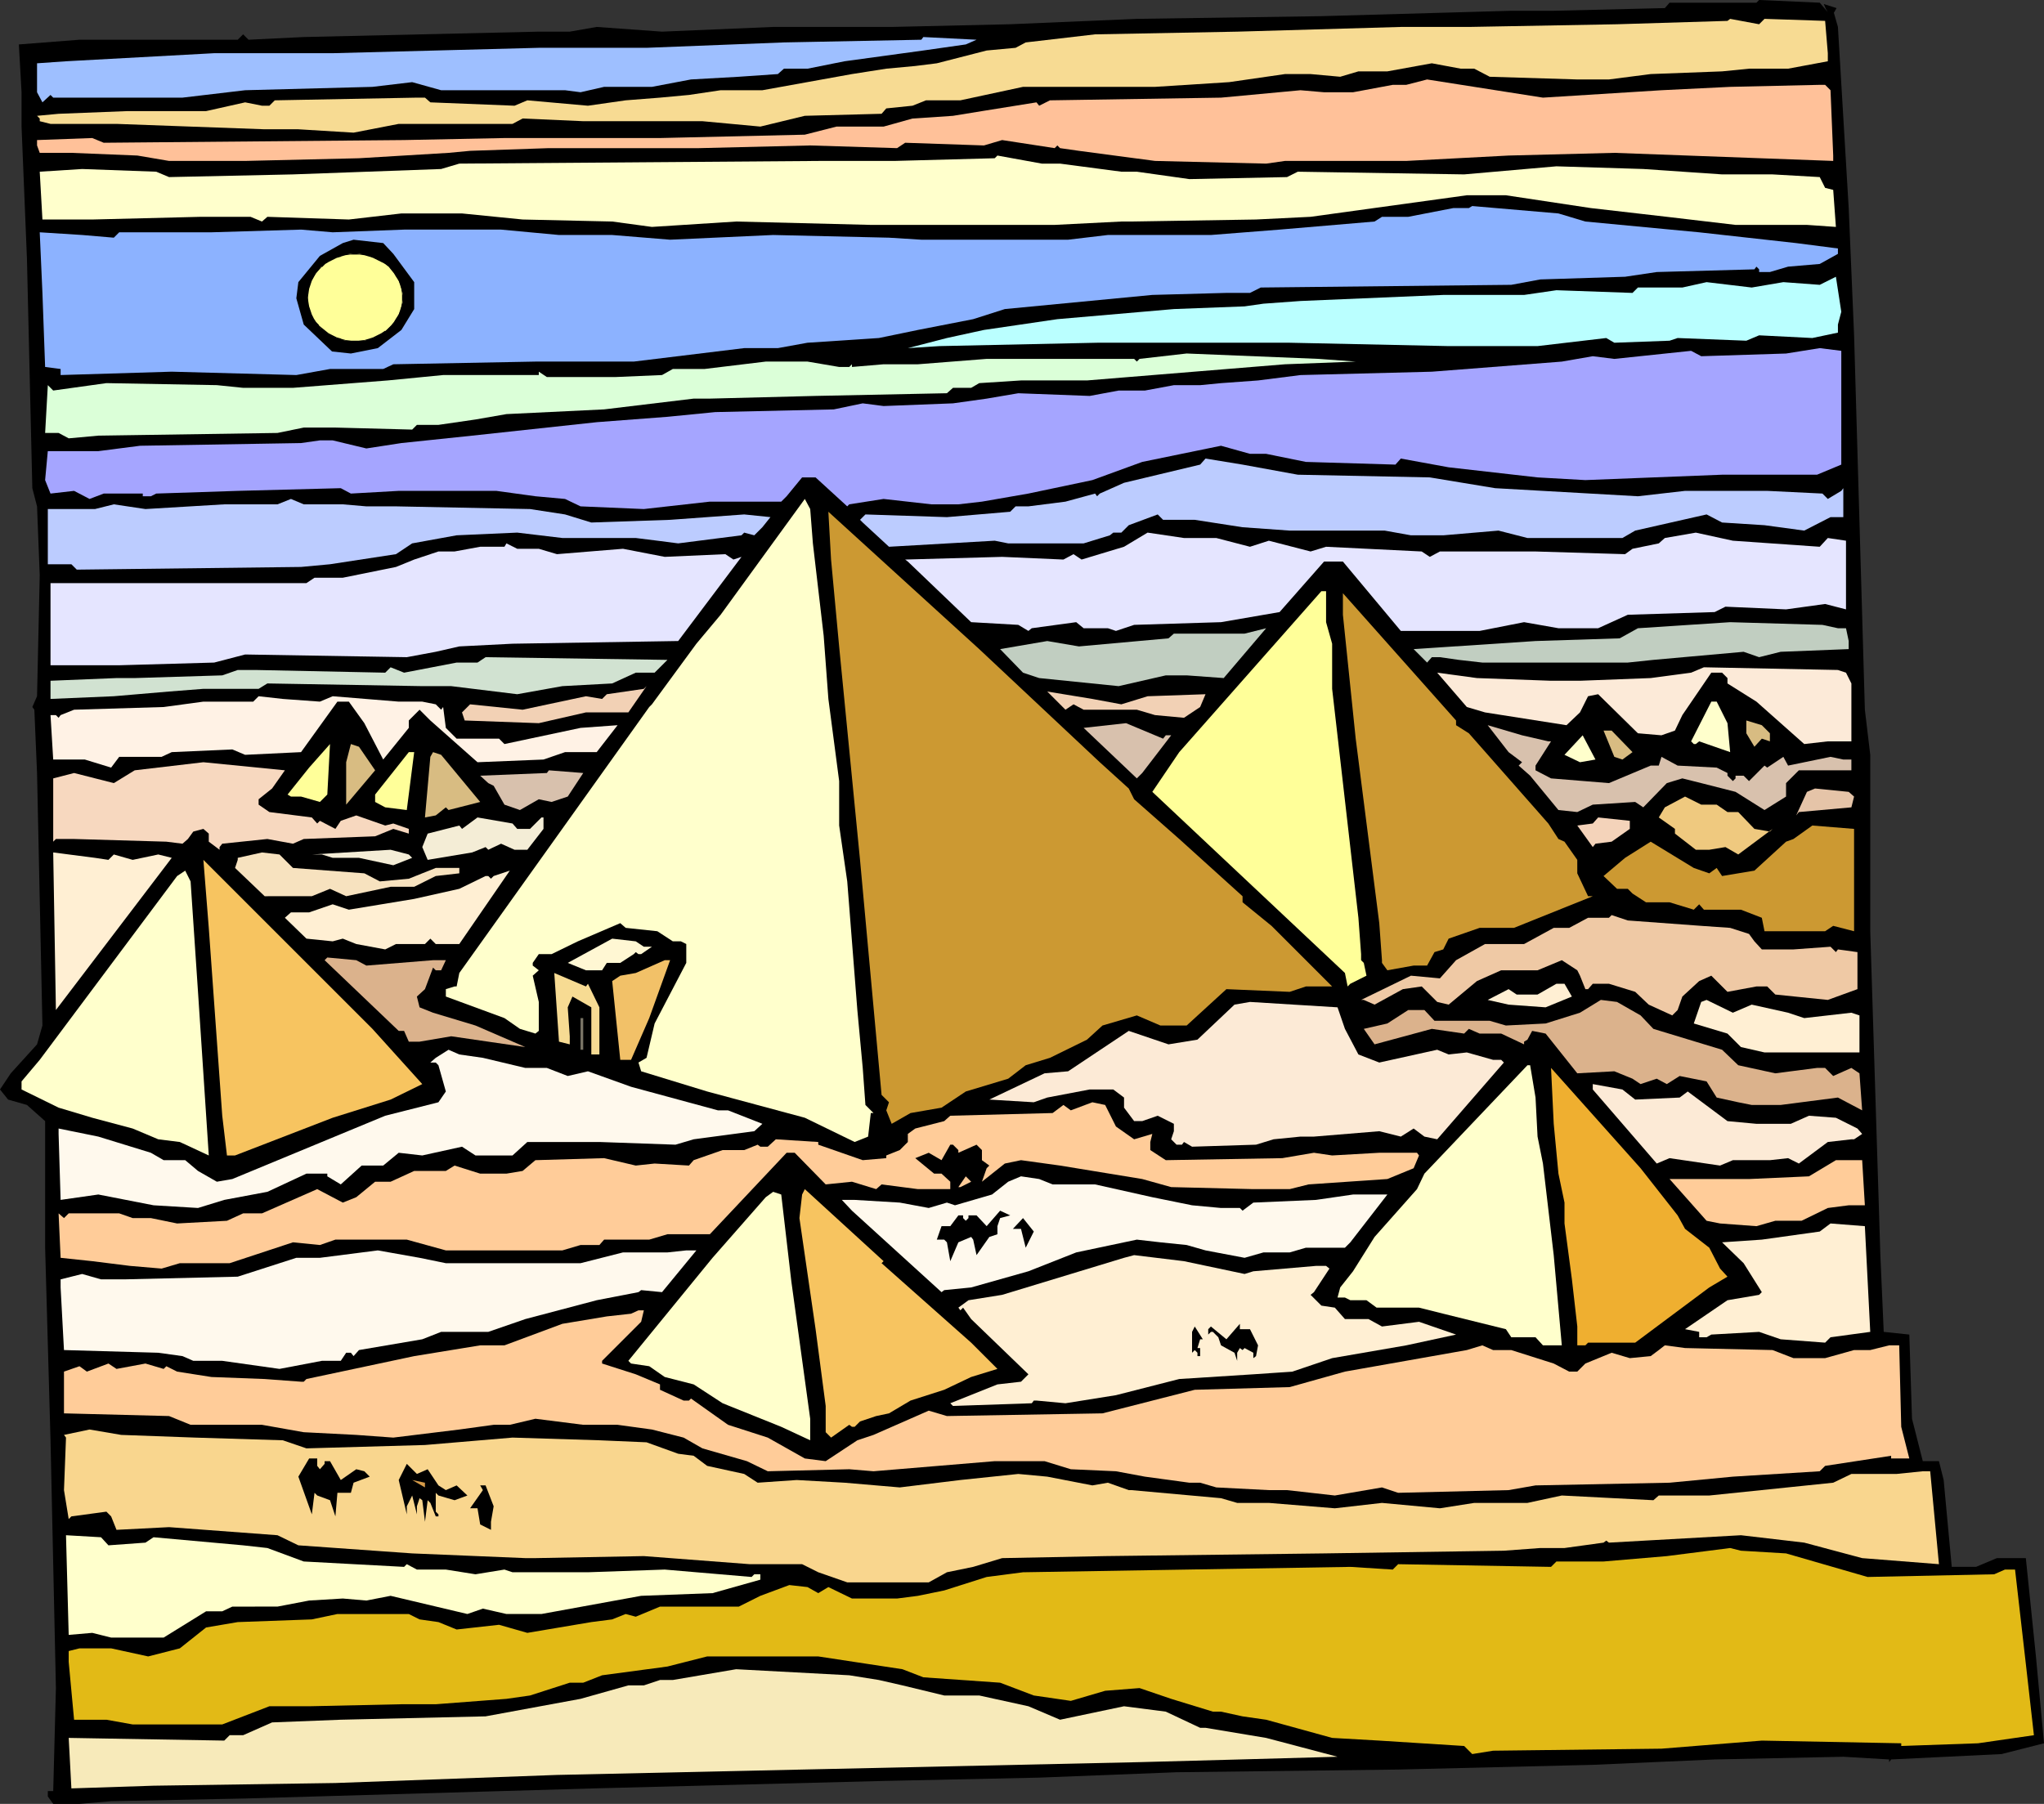
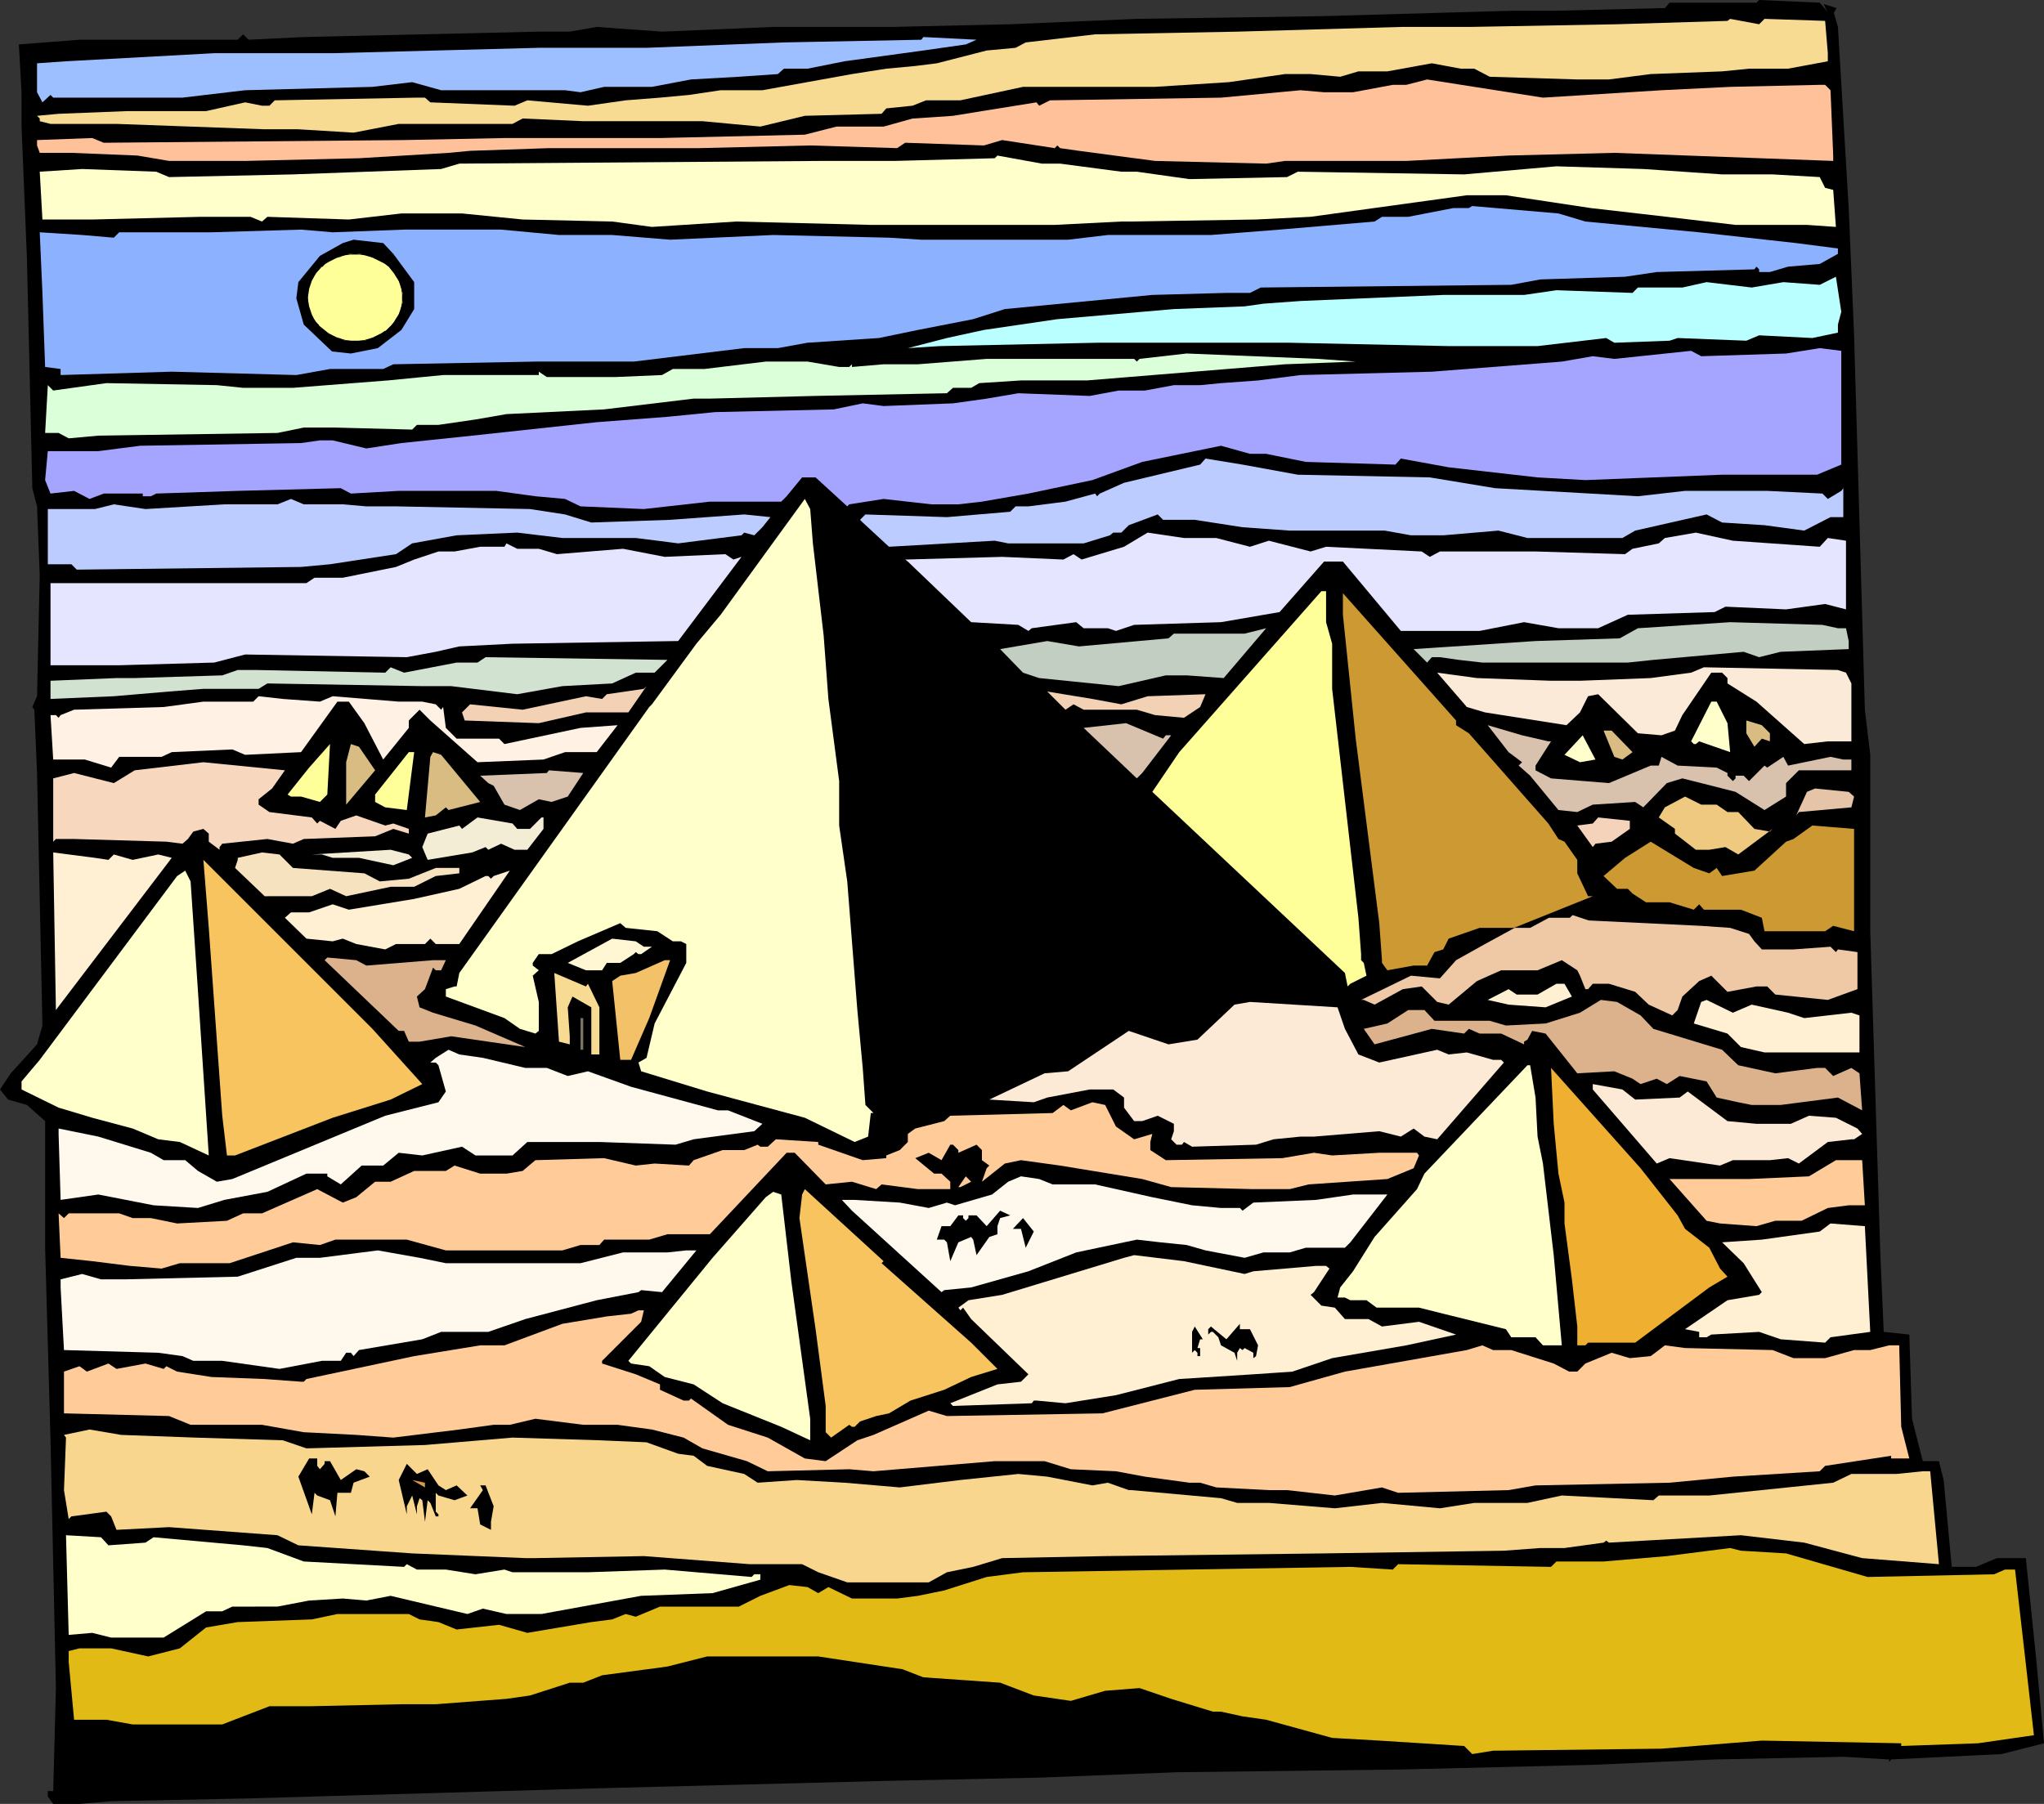
<svg xmlns="http://www.w3.org/2000/svg" xmlns:ns1="http://sodipodi.sourceforge.net/DTD/sodipodi-0.dtd" xmlns:ns2="http://www.inkscape.org/namespaces/inkscape" version="1.0" width="129.766mm" height="114.551mm" id="svg87" ns1:docname="Pyramids 7.wmf">
  <rect width="100%" height="100%" fill="#333333" stroke="none" />
  <ns1:namedview id="namedview87" pagecolor="#ffffff" bordercolor="#000000" borderopacity="0.25" ns2:showpageshadow="2" ns2:pageopacity="0.0" ns2:pagecheckerboard="0" ns2:deskcolor="#d1d1d1" ns2:document-units="mm" />
  <defs id="defs1">
    <pattern id="WMFhbasepattern" patternUnits="userSpaceOnUse" width="6" height="6" x="0" y="0" />
  </defs>
  <path style="fill:#000000;fill-opacity:1;fill-rule:evenodd;stroke:none" d="m 440.036,3.071 0.97,3.394 2.586,43.472 1.293,30.544 2.586,89.854 1.293,10.828 v 42.341 l 2.424,77.733 0.808,18.423 6.141,0.646 0.646,20.201 2.586,10.181 h 3.878 l 1.131,4.525 1.939,20.847 h 5.818 l 5.01,-2.101 h 6.949 l 2.424,23.595 1.939,20.847 -10.181,2.586 -26.502,1.293 -0.485,0.646 v -0.646 l -10.989,-0.646 -30.866,0.646 -29.25,1.293 -46.702,1.131 -53.166,0.646 -32.966,1.293 -37.814,0.808 -69.003,1.778 -83.709,2.424 -32.158,0.646 -7.595,0.646 h -6.302 l -1.293,-1.778 v -1.293 h 1.293 l 0.646,-24.726 -1.293,-59.472 -1.293,-46.22 V 269.077 L 6.464,265.198 1.939,263.906 0,261.481 2.586,257.603 8.888,250.654 10.181,246.129 8.888,185.526 8.242,170.335 7.757,169.688 8.888,167.102 9.534,138.013 8.888,121.529 7.757,117.166 6.464,62.057 5.171,30.382 V 22.14 L 4.525,10.666 19.069,9.535 H 57.045 L 58.338,8.242 59.63,9.535 72.882,8.888 129.28,7.596 h 7.434 l 6.464,-1.131 15.675,1.131 26.664,-1.131 h 28.442 l 28.442,-0.646 30.381,-1.293 44.278,-0.646 45.571,-1.293 h 10.181 l 26.664,-0.646 1.131,-1.293 h 20.846 L 422.099,0 l 14.544,0.646 1.939,2.263 -0.485,-0.808 -0.485,-1.131 3.07,0.97 z" id="path1" />
  <path style="fill:#f7db93;fill-opacity:1;fill-rule:evenodd;stroke:none" d="m 423.392,4.525 14.544,0.485 0.646,7.757 v 1.939 l -9.534,1.778 h -9.373 l -6.464,0.646 -17.13,0.646 -10.019,1.293 h -7.595 L 357.459,18.423 353.742,16.484 h -3.232 l -6.949,-1.293 -10.666,1.939 h -6.949 l -4.363,1.293 -7.11,-0.646 h -6.141 l -13.413,1.939 -17.776,1.131 h -31.674 l -15.029,3.232 h -8.242 l -3.232,1.293 -6.302,0.646 -1.131,1.293 -18.422,0.485 -10.666,2.586 -13.898,-1.293 h -28.603 l -14.544,-0.646 -2.424,1.293 H 95.667 L 84.84,31.837 71.589,31.029 H 63.509 L 27.957,29.736 H 12.12 L 9.534,29.089 V 28.443 L 8.888,27.797 14.059,27.312 30.542,26.665 h 18.907 l 9.373,-2.101 4.04,0.808 h 1.778 l 1.293,-1.293 34.098,-0.646 h 1.939 l 1.293,1.131 20.2,0.808 3.07,-1.293 14.544,1.293 9.05,-1.293 8.242,-0.646 6.949,-0.646 7.595,-1.131 h 10.019 l 21.493,-3.879 8.242,-1.293 6.949,-0.646 5.171,-0.646 11.958,-3.071 6.949,-0.646 2.424,-1.293 16.645,-1.939 34.098,-0.646 39.269,-1.131 h 16.322 l 35.552,-0.646 26.502,-0.808 0.646,-0.485 6.949,1.293 z" id="path2" />
  <path style="fill:#9ebfff;fill-opacity:1;fill-rule:evenodd;stroke:none" d="m 231.734,10.666 -10.181,1.454 -18.907,2.586 -8.888,1.778 h -5.656 l -1.454,1.293 -9.373,0.646 -11.474,0.646 -9.373,1.778 h -11.474 l -5.656,1.293 -3.717,-0.485 H 105.848 L 98.899,19.716 89.365,20.847 58.822,21.655 43.794,23.433 H 12.766 L 12.12,22.787 10.181,24.564 8.888,22.14 v -6.949 l 6.949,-0.485 35.552,-1.939 H 79.83 l 49.45,-1.293 h 25.856 l 32.966,-1.293 32.966,-0.646 0.485,-0.646 12.766,0.646 z" id="path3" />
  <path style="fill:#ffc199;fill-opacity:1;fill-rule:evenodd;stroke:none" d="m 398.667,21.655 16.483,-0.808 21.493,-0.485 h 1.293 l 1.293,1.293 0.646,15.676 v 1.293 l -52.52,-1.939 -25.371,0.646 -24.563,1.293 h -29.088 l -4.525,0.646 -26.664,-0.646 -18.261,-2.424 -4.525,-0.646 -0.646,-0.646 -0.646,0.646 -12.605,-1.939 -4.363,1.293 -18.907,-0.646 -1.939,1.293 -20.846,-0.646 -26.664,0.646 h -36.037 l -18.907,0.646 -5.171,0.485 -21.493,1.293 -27.31,0.646 H 40.562 L 32.966,37.331 17.13,36.685 H 9.534 L 8.888,34.907 V 33.614 L 22.139,33.13 24.886,34.261 96.96,33.614 121.038,33.13 h 37.33 l 34.744,-0.808 7.595,-1.939 h 11.312 l 6.949,-1.939 9.696,-0.646 6.949,-1.131 13.09,-2.101 0.646,0.808 2.586,-1.293 41.046,-0.646 19.069,-1.778 5.656,0.485 h 6.949 l 9.534,-1.778 h 3.232 l 5.01,-1.293 27.795,4.363 z" id="path4" />
  <path style="fill:#ffffcc;fill-opacity:1;fill-rule:evenodd;stroke:none" d="m 254.358,39.271 14.706,1.939 h 3.717 l 12.605,1.778 23.432,-0.485 2.586,-1.293 39.915,0.646 22.139,-1.939 20.846,0.646 18.907,1.293 h 12.12 l 11.312,0.646 1.293,2.586 1.939,0.485 0.646,8.888 -6.949,-0.485 h -17.13 l -16.483,-1.939 -18.261,-2.101 -20.362,-3.071 h -9.373 l -37.491,5.171 -13.09,0.646 -29.896,0.485 h -2.424 l -15.998,0.808 h -44.117 l -32.32,-0.808 -20.2,1.293 -9.534,-1.293 -21.493,-0.485 -14.544,-1.454 H 96.313 L 83.709,52.684 64.155,52.038 62.862,53.169 60.115,52.038 H 48.157 L 22.139,52.684 H 10.181 L 9.534,41.21 19.715,40.564 l 17.776,0.646 3.07,1.293 29.734,-0.646 35.552,-1.293 4.363,-1.293 86.618,-0.646 h 17.776 l 24.078,-0.646 0.646,-0.646 10.666,1.939 z" id="path5" />
  <path style="fill:#8cb2ff;fill-opacity:1;fill-rule:evenodd;stroke:none" d="m 380.406,53.169 27.31,2.586 23.27,2.586 10.019,1.293 v 1.293 l -4.363,2.424 -7.595,0.646 -4.363,1.293 h -2.586 v -0.646 l -0.646,-0.646 -0.485,0.646 -23.432,0.646 -7.595,1.131 -20.362,0.646 -6.949,1.293 -60.115,0.646 -2.586,1.293 h -5.656 l -17.776,0.485 -35.39,3.394 -7.595,2.424 -13.251,2.586 -9.373,1.939 -17.13,1.131 -7.11,1.293 h -8.08 l -26.502,3.232 h -23.594 l -34.098,0.646 -2.424,1.131 H 79.184 l -8.08,1.454 -29.896,-0.808 -26.664,0.808 v -1.454 l -3.717,-0.485 -0.646,-17.777 -0.646,-14.545 10.181,0.646 7.595,0.646 1.293,-1.293 h 22.139 l 21.493,-0.646 7.595,0.646 17.13,-0.646 h 23.27 l 13.898,1.293 h 12.766 l 13.898,1.131 24.725,-1.131 27.795,0.646 7.757,0.485 h 35.229 l 9.534,-1.131 h 24.725 l 16.483,-1.293 22.786,-1.939 1.778,-1.131 h 6.302 l 10.827,-2.101 h 3.717 l 0.808,-0.485 20.685,1.778 z" id="path6" />
  <path style="fill:#000000;fill-opacity:1;fill-rule:evenodd;stroke:none" d="m 94.374,60.926 5.01,6.788 v 6.464 l -3.07,5.01 -5.656,4.363 -6.464,1.293 -4.525,-0.485 -6.787,-6.464 -1.778,-6.303 0.485,-3.879 5.171,-6.303 5.494,-3.071 2.586,-0.808 7.11,0.808 z" id="path7" />
  <path style="fill:#ffff99;fill-opacity:1;fill-rule:evenodd;stroke:none" d="m 94.051,68.198 0.323,4.687 -4.363,4.363 -2.747,1.616 -1.131,0.323 -0.646,0.323 -0.323,0.485 h -1.454 l -0.97,-0.162 -0.646,-0.323 -4.202,-1.616 -1.778,-3.071 -0.646,-6.464 4.202,-5.818 4.04,-1.131 6.141,1.131 4.202,5.171 z" id="path8" />
  <path style="fill:#baffff;fill-opacity:1;fill-rule:evenodd;stroke:none" d="m 441.006,77.895 v 1.939 l -6.141,1.293 -12.766,-0.646 -3.07,1.293 -16.483,-0.646 -1.939,0.646 -13.251,0.485 -1.939,-1.131 -16.483,1.939 H 347.601 L 309.464,82.258 H 263.246 l -37.814,0.808 -7.595,0.485 9.373,-2.424 8.888,-1.939 17.614,-2.586 27.957,-2.424 16.968,-0.646 4.525,-0.646 8.888,-0.646 34.259,-1.454 h 19.392 l 7.757,-1.131 18.261,0.646 1.293,-1.293 h 10.666 l 5.818,-1.293 10.827,1.293 7.595,-1.293 8.726,0.646 3.878,-1.939 1.293,8.404 z" id="path9" />
  <path style="fill:#a5a5ff;fill-opacity:1;fill-rule:evenodd;stroke:none" d="m 441.814,111.509 -5.818,2.424 h -22.786 l -32.805,1.293 -11.474,-0.646 -21.331,-2.424 -11.474,-2.101 -1.293,1.454 -21.493,-0.646 -9.534,-1.939 h -3.878 l -6.949,-1.939 -18.907,3.879 -11.958,4.363 -15.352,3.232 -11.15,1.939 -5.656,0.646 h -6.464 l -11.474,-1.293 -8.242,1.293 -0.485,0.485 -7.595,-6.949 h -3.232 l -3.717,4.525 -1.293,1.293 h -17.13 l -15.837,1.778 -15.19,-0.646 -3.717,-1.778 -7.11,-0.646 -9.373,-1.293 H 95.667 l -11.474,0.646 -2.424,-1.293 -24.725,0.646 -19.554,0.646 -1.293,0.646 h -1.939 v -0.646 h -9.373 l -3.394,1.293 -3.717,-1.939 -5.656,0.646 -1.293,-3.232 0.646,-6.949 h 12.12 l 10.019,-1.293 38.622,-0.646 4.525,-0.646 h 3.07 l 8.08,1.939 8.403,-1.293 16.968,-1.778 29.896,-3.232 16.968,-1.293 11.474,-1.131 28.442,-0.646 6.949,-1.454 5.01,0.646 16.645,-0.646 8.08,-1.131 7.595,-1.293 17.13,0.646 6.949,-1.293 h 6.302 l 6.949,-1.293 h 6.302 l 5.01,-0.485 8.888,-0.646 10.181,-1.293 31.512,-0.808 31.189,-2.424 7.434,-1.293 5.171,0.646 18.422,-1.939 2.424,1.293 20.362,-0.646 8.08,-1.293 5.171,0.646 z" id="path10" />
  <path style="fill:#dbffd8;fill-opacity:1;fill-rule:evenodd;stroke:none" d="m 325.3,86.783 -16.968,0.646 -47.51,3.879 h -15.837 l -10.019,0.646 -1.939,1.131 h -4.363 l -1.454,1.293 -31.512,0.646 -25.371,0.646 h -3.878 l -21.493,2.586 -23.432,1.131 -7.434,1.293 -8.888,1.293 h -5.171 l -1.131,1.131 -18.422,-0.485 h -7.595 l -6.302,1.293 -42.986,0.646 -7.11,0.646 -2.424,-1.293 h -3.232 l 0.646,-11.474 1.293,1.293 12.766,-1.778 26.502,0.485 6.302,0.646 h 11.958 l 22.786,-1.778 13.251,-1.293 h 22.947 v -0.808 l 1.939,1.293 h 16.322 l 11.312,-0.485 2.586,-1.454 h 7.595 l 14.706,-1.778 h 10.019 l 7.595,1.293 h 2.424 l 0.646,-0.646 v 0.646 l 7.595,-0.646 h 8.242 l 16.483,-1.293 h 35.39 l 0.646,0.646 0.646,-0.646 11.312,-1.293 31.674,1.293 z" id="path11" />
  <path style="fill:#bcccff;fill-opacity:1;fill-rule:evenodd;stroke:none" d="m 311.403,113.933 31.674,0.646 15.675,2.586 34.259,1.939 11.312,-1.293 h 19.715 l 13.251,0.646 1.293,1.293 3.232,-1.939 0.485,-0.646 v 6.949 h -3.07 l -6.302,3.232 -9.534,-1.293 -10.181,-0.646 -3.717,-1.939 -17.13,3.879 -3.07,1.778 h -22.786 l -6.949,-1.778 -13.251,1.131 h -7.757 l -6.302,-1.131 h -22.786 l -11.312,-0.808 -11.474,-1.778 h -7.595 l -1.293,-1.293 -6.949,2.586 -1.778,1.778 h -1.939 l -0.808,0.646 -6.302,1.939 h -18.099 l -3.232,-0.646 -25.371,1.454 -6.302,-5.818 -0.646,-0.646 1.293,-1.293 19.554,0.646 15.19,-1.293 1.293,-1.293 h 3.07 l 8.888,-1.131 7.11,-1.939 0.485,0.646 0.646,-0.646 5.818,-2.586 18.261,-4.363 1.293,-1.454 8.888,1.454 z" id="path12" />
  <path style="fill:#bcccff;fill-opacity:1;fill-rule:evenodd;stroke:none" d="m 82.254,121.044 5.656,0.485 h 7.11 l 32.158,0.646 8.403,1.293 6.302,1.939 18.907,-0.646 17.776,-1.293 6.302,0.646 -1.939,2.424 -1.939,1.939 -2.424,-0.646 -0.646,0.646 -15.19,1.939 -5.01,-0.646 -5.171,-0.646 h -17.614 l -10.827,-1.293 -14.544,0.646 -10.666,1.939 -3.878,2.586 -15.837,2.424 -6.949,0.646 -53.813,0.646 -1.293,-1.293 H 11.474 V 122.175 h 11.312 l 4.525,-1.131 7.595,1.131 18.907,-1.131 h 12.766 l 3.232,-1.293 3.07,1.293 z" id="path13" />
  <path style="fill:#ffffcc;fill-opacity:1;fill-rule:evenodd;stroke:none" d="m 195.051,130.417 2.586,22.14 1.131,15.191 2.586,19.716 v 10.666 l 1.939,13.413 2.424,30.867 1.293,13.898 0.646,8.888 1.939,1.939 h -0.646 l -0.646,5.656 -3.232,1.293 -11.958,-5.818 -23.432,-6.303 -15.837,-4.848 -0.646,-2.101 1.939,-1.131 1.939,-8.242 7.595,-14.545 v -4.525 l -1.293,-0.646 h -1.939 l -3.717,-2.424 -7.595,-0.808 -1.293,-1.131 -10.181,4.363 -6.302,3.071 h -3.07 l -1.454,2.101 v 0.646 l 1.454,1.131 -1.454,1.293 1.454,6.303 v 6.949 l -0.808,0.646 -3.717,-1.131 -3.717,-2.586 -14.059,-5.171 v -1.778 l 2.101,-0.646 h 0.485 l 0.646,-3.232 45.571,-63.835 0.646,-0.646 10.666,-14.545 5.818,-6.949 20.2,-27.797 1.293,2.424 z" id="path14" />
-   <path style="fill:#cc9932;fill-opacity:1;fill-rule:evenodd;stroke:none" d="m 263.892,182.94 6.949,6.303 1.293,2.586 10.827,9.535 15.19,13.737 v 1.454 l 6.949,5.656 10.666,10.666 3.878,3.879 h -6.302 l -3.878,1.293 -15.19,-0.646 -9.534,8.727 h -6.302 l -5.656,-2.424 -8.242,2.424 -3.717,3.394 -8.888,4.363 -5.818,1.778 -4.202,3.232 -10.181,3.071 -5.818,3.879 -7.434,1.293 -4.525,2.586 -1.293,-3.232 0.646,-1.939 -1.778,-1.778 -5.171,-56.401 -5.01,-51.23 -1.939,-20.847 -0.646,-11.474 36.198,32.968 z" id="path15" />
  <path style="fill:#e5e5ff;fill-opacity:1;fill-rule:evenodd;stroke:none" d="m 291.849,129.125 8.08,2.101 4.525,-1.454 10.019,2.586 3.717,-1.131 22.947,1.131 1.939,1.293 2.424,-1.293 h 22.947 l 21.493,0.646 1.778,-1.293 6.302,-1.293 1.454,-1.293 7.434,-1.293 8.888,1.939 20.846,1.454 1.939,-2.101 4.363,0.646 v 16.484 l -5.01,-1.293 -9.373,1.293 -14.544,-0.646 -2.586,1.293 -20.846,0.646 -7.11,3.232 h -9.534 l -8.242,-1.454 -10.666,2.101 h -18.907 l -13.898,-16.646 h -4.525 l -10.666,12.121 -14.059,2.424 -20.846,0.646 -4.363,1.454 -1.939,-0.646 h -5.818 l -1.778,-1.454 -10.666,1.454 -0.808,0.646 -2.424,-1.454 -11.312,-0.646 -15.19,-14.545 -0.646,-0.485 23.27,-0.646 14.706,0.646 2.424,-1.293 1.939,1.293 10.181,-3.071 5.656,-3.394 8.726,1.293 z" id="path16" />
  <path style="fill:#e5e5ff;fill-opacity:1;fill-rule:evenodd;stroke:none" d="m 129.28,131.71 4.363,1.293 15.837,-1.293 10.019,1.939 14.544,-0.646 1.939,1.293 1.939,-0.646 -15.19,20.201 -39.754,0.646 -12.766,0.646 -5.656,1.293 -6.949,1.293 -38.784,-0.646 -7.434,1.939 -22.786,0.646 H 12.12 v -19.716 h 61.408 l 1.939,-1.293 h 6.787 l 12.766,-2.586 4.363,-1.778 5.818,-1.939 h 3.878 l 6.141,-1.131 h 5.818 l 0.485,-0.808 2.586,1.293 z" id="path17" />
  <path style="fill:#ffff99;fill-opacity:1;fill-rule:evenodd;stroke:none" d="m 318.19,149.326 1.454,5.171 v 10.828 l 6.302,54.947 0.646,8.727 v 1.454 l 0.646,0.646 0.646,3.071 -3.878,1.939 -0.646,0.646 -0.646,-3.232 -46.218,-43.472 6.464,-9.535 34.098,-38.624 h 1.131 z" id="path18" />
  <path style="fill:#cc9932;fill-opacity:1;fill-rule:evenodd;stroke:none" d="m 349.379,174.052 3.07,1.939 19.069,21.655 2.424,3.717 1.454,0.646 3.07,4.363 v 3.232 l 2.586,5.495 h 1.131 l -18.907,7.596 h -8.242 l -7.434,2.586 -1.293,2.586 -2.101,0.646 -1.778,3.232 h -3.232 l -6.302,1.131 -1.293,-1.778 v -0.646 l -0.646,-8.888 -5.656,-44.281 -3.07,-29.736 v -5.171 l 27.149,30.544 z" id="path19" />
  <path style="fill:#c1cec1;fill-opacity:1;fill-rule:evenodd;stroke:none" d="m 441.006,150.78 h 1.939 l 0.646,3.071 v 1.939 l -16.322,0.646 -5.171,1.293 -3.717,-1.293 -21.654,1.939 -6.141,0.646 H 355.681 l -5.656,-0.646 -4.525,-0.646 h -1.939 l -1.131,1.293 -3.232,-3.232 29.25,-1.939 20.2,-0.646 4.363,-2.424 22.139,-1.454 22.139,0.646 z" id="path20" />
  <path style="fill:#c1cec1;fill-opacity:1;fill-rule:evenodd;stroke:none" d="m 284.739,162.093 h -5.01 l -11.312,2.586 -19.069,-1.939 -3.878,-1.293 -5.494,-5.656 11.312,-1.939 7.595,1.293 21.493,-1.939 1.293,-1.131 h 16.968 l 5.171,-1.293 -10.181,11.959 z" id="path21" />
  <path style="fill:#d1e2d1;fill-opacity:1;fill-rule:evenodd;stroke:none" d="m 157.075,161.446 h -4.525 l -5.656,2.586 -11.958,0.646 -10.827,1.939 -15.837,-1.939 h -6.949 l -37.168,-0.646 -2.101,1.293 H 48.803 l -8.242,0.646 -13.251,1.131 -15.19,0.646 v -4.363 l 15.837,-0.646 h 4.363 l 21.008,-0.646 3.717,-1.293 h 4.363 l 31.027,0.646 1.293,-1.293 3.232,1.293 12.605,-2.424 h 5.01 l 1.939,-1.293 43.632,0.646 z" id="path22" />
  <path style="fill:#fcead8;fill-opacity:1;fill-rule:evenodd;stroke:none" d="m 442.945,161.446 1.293,2.586 v 13.898 h -5.656 l -5.656,0.646 -11.474,-10.181 -6.949,-4.363 v -1.293 l -1.293,-1.293 h -2.586 l -6.949,10.181 -1.778,3.717 -3.232,1.131 -5.656,-0.485 -9.534,-9.373 -2.424,0.485 -1.939,3.879 -3.232,3.071 -19.554,-3.071 -4.363,-1.293 -7.11,-8.242 9.534,1.293 17.776,0.646 h 6.949 l 16.968,-0.646 9.696,-1.293 3.07,-1.293 32.158,0.646 z" id="path23" />
  <path style="fill:#f2d1b5;fill-opacity:1;fill-rule:evenodd;stroke:none" d="m 140.592,170.981 -11.312,2.586 -17.776,-0.646 -0.646,-1.939 1.939,-1.939 12.605,1.293 15.19,-3.232 3.878,0.646 1.131,-1.131 8.888,-1.293 0.646,-0.646 -4.363,6.303 z" id="path24" />
  <path style="fill:#f2d1b5;fill-opacity:1;fill-rule:evenodd;stroke:none" d="m 269.064,169.042 6.302,-1.939 13.898,-0.485 -1.293,3.071 -3.878,2.586 -6.949,-0.646 -4.363,-1.293 h -12.766 l -2.424,-1.293 -1.939,1.293 -4.363,-4.363 10.827,1.778 z" id="path25" />
  <path style="fill:#fff2e5;fill-opacity:1;fill-rule:evenodd;stroke:none" d="m 76.76,168.395 3.07,-1.293 15.837,1.293 h 5.656 l 3.232,0.646 1.293,1.293 0.485,-0.646 0.646,5.01 2.586,2.586 h 10.181 l 1.293,1.293 18.261,-3.879 8.888,-0.646 -5.01,6.464 h -7.595 l -5.171,1.778 -15.837,0.646 -11.312,-10.02 -2.586,-2.586 -2.586,2.586 v 1.778 l -6.141,7.596 -4.525,-8.727 -3.717,-5.171 h -2.747 l -8.726,12.121 -13.413,0.646 -3.07,-1.293 -14.544,0.646 -2.424,1.131 H 28.603 l -1.939,2.586 -6.302,-1.939 h -7.595 l -0.646,-10.666 h 1.293 l 0.646,0.646 0.485,-0.646 3.232,-1.293 21.493,-0.646 9.534,-1.293 h 11.958 l 1.293,-1.293 5.818,0.646 z" id="path26" />
  <path style="fill:#ffffcc;fill-opacity:1;fill-rule:evenodd;stroke:none" d="m 414.504,173.567 0.646,6.949 -7.434,-2.586 -0.808,0.646 h -0.485 l -0.646,-0.646 4.848,-9.535 h 1.293 z" id="path27" />
  <path style="fill:#d8bc82;fill-opacity:1;fill-rule:evenodd;stroke:none" d="m 424.684,175.991 v 1.939 l -1.939,-0.646 -1.778,1.939 -1.939,-3.232 v -3.071 l 3.717,1.131 z" id="path28" />
  <path style="fill:#d8c1ad;fill-opacity:1;fill-rule:evenodd;stroke:none" d="m 279.729,176.476 h 1.293 l -6.949,9.05 -1.293,1.293 -12.766,-12.121 10.181,-1.131 8.888,3.717 z" id="path29" />
  <path style="fill:#d8c1ad;fill-opacity:1;fill-rule:evenodd;stroke:none" d="m 371.518,177.93 h 1.939 -1.293 l -3.717,5.818 v 1.131 l 3.717,1.939 13.898,1.131 10.019,-4.202 h 1.939 l 0.646,-2.101 3.878,2.101 9.373,0.485 2.586,1.293 v 0.646 l 1.293,1.293 0.646,-0.646 v -0.646 h 1.939 l 1.293,1.293 3.717,-3.717 0.646,0.485 3.878,-2.586 1.131,2.101 10.181,-2.101 3.07,0.646 h 1.939 v 2.586 h -12.605 l -3.07,3.071 v 3.232 l -5.171,3.232 -6.949,-4.363 -8.242,-2.101 -4.525,-1.131 -3.717,1.131 -5.656,5.818 -1.939,-1.293 -10.181,0.646 -3.717,1.778 -4.525,-0.485 -6.787,-8.242 -2.747,-2.424 0.808,-0.808 -3.232,-2.424 -5.01,-6.464 8.242,2.424 z" id="path30" />
  <path style="fill:#d8bc82;fill-opacity:1;fill-rule:evenodd;stroke:none" d="m 391.718,180.516 -2.424,1.778 -1.939,-0.646 -2.586,-6.303 h 1.939 z" id="path31" />
  <path style="fill:#ffffcc;fill-opacity:1;fill-rule:evenodd;stroke:none" d="m 379.113,182.94 -3.717,-1.778 4.363,-4.687 3.07,5.818 z" id="path32" />
  <path style="fill:#ffff99;fill-opacity:1;fill-rule:evenodd;stroke:none" d="m 76.76,192.475 -4.525,-1.293 h -2.424 l -0.808,-0.485 5.171,-6.464 5.01,-5.656 -0.646,12.121 z" id="path33" />
  <path style="fill:#d8bc82;fill-opacity:1;fill-rule:evenodd;stroke:none" d="m 90.011,184.879 -6.949,8.242 v -10.181 l 1.131,-4.363 1.939,0.646 z" id="path34" />
  <path style="fill:#ffff99;fill-opacity:1;fill-rule:evenodd;stroke:none" d="m 97.606,194.414 -5.171,-0.646 -2.424,-1.293 v -1.778 l 8.08,-10.181 h 1.293 z" id="path35" />
  <path style="fill:#d8bc82;fill-opacity:1;fill-rule:evenodd;stroke:none" d="m 115.221,192.475 -7.595,1.939 -0.646,-0.646 -2.424,1.939 -2.586,0.485 1.293,-14.545 0.646,-1.131 1.939,0.646 z" id="path36" />
  <path style="fill:#f7d8bf;fill-opacity:1;fill-rule:evenodd;stroke:none" d="m 65.286,189.243 -3.232,2.586 v 1.293 l 2.586,1.778 10.181,1.293 1.293,1.454 0.646,-0.646 3.717,1.939 1.293,-1.939 3.717,-1.293 6.949,2.424 1.939,-0.485 3.717,1.293 v 1.131 l -3.717,-1.131 -4.363,1.778 -17.13,0.646 -2.586,1.131 -6.141,-1.131 -10.827,1.131 -0.646,0.808 v 0.646 l -2.586,-1.939 v -1.939 l -1.293,-1.131 -2.424,0.646 -1.293,1.778 -1.293,1.131 -3.878,-0.485 -22.139,-0.646 h -4.363 l -0.646,0.646 v -15.191 l 5.01,-1.293 9.534,2.424 5.01,-3.071 16.483,-1.939 19.554,1.939 z" id="path37" />
  <path style="fill:#d8c1ad;fill-opacity:1;fill-rule:evenodd;stroke:none" d="m 136.229,191.182 -3.878,1.293 -3.07,-0.646 -4.525,2.586 -3.717,-1.293 -2.586,-4.525 -1.293,-0.646 -1.939,-1.778 15.998,-0.646 0.485,-0.646 8.242,0.646 z" id="path38" />
  <path style="fill:#e5c4a8;fill-opacity:1;fill-rule:evenodd;stroke:none" d="m 444.884,191.182 -0.646,2.586 -12.605,1.131 -0.646,0.808 2.586,-5.656 1.939,-0.808 8.08,0.808 z" id="path39" />
  <path style="fill:#efc97f;fill-opacity:1;fill-rule:evenodd;stroke:none" d="m 411.918,193.121 2.586,1.778 h 2.586 l 3.878,4.04 3.717,0.646 0.646,-0.646 -8.242,6.141 -3.07,-1.778 -3.878,0.646 h -3.232 l -5.01,-3.879 v -1.131 l -3.878,-2.747 1.454,-2.424 4.848,-2.586 3.878,1.939 z" id="path40" />
  <path style="fill:#f4edd6;fill-opacity:1;fill-rule:evenodd;stroke:none" d="m 124.109,198.939 h 3.07 l 2.747,-2.747 h 0.485 v 2.747 l -3.878,5.01 h -3.07 l -3.232,-1.454 -3.07,1.454 -0.646,-0.646 -3.232,1.293 -10.666,1.778 -1.293,-3.071 1.293,-3.232 7.595,-1.939 0.646,0.808 3.717,-2.747 8.403,1.454 z" id="path41" />
  <path style="fill:#f4d3ba;fill-opacity:1;fill-rule:evenodd;stroke:none" d="m 391.072,198.939 -4.363,3.071 -3.878,0.485 -0.646,0.808 -3.717,-5.171 3.717,-0.485 1.293,-1.454 7.595,0.808 z" id="path42" />
  <path style="fill:#cc9932;fill-opacity:1;fill-rule:evenodd;stroke:none" d="m 444.884,223.504 -5.01,-1.293 -1.939,1.293 h -14.544 l -0.646,-3.232 -5.01,-1.939 h -8.888 l -1.131,-1.293 -1.293,1.293 -5.818,-1.778 h -5.656 l -3.232,-2.101 -1.131,-1.131 h -2.586 l -3.232,-3.071 5.171,-4.363 6.141,-3.879 10.342,6.303 3.717,1.293 1.778,-1.293 1.293,1.939 7.757,-1.293 7.595,-6.949 1.778,-0.646 4.525,-3.232 10.019,0.808 z" id="path43" />
  <path style="fill:#f4edd6;fill-opacity:1;fill-rule:evenodd;stroke:none" d="m 98.899,205.888 -4.525,1.778 -8.242,-1.778 H 79.83 l -2.586,-0.808 h -2.424 l 18.907,-1.131 4.363,1.131 z" id="path44" />
  <path style="fill:#ffefd3;fill-opacity:1;fill-rule:evenodd;stroke:none" d="m 26.018,206.373 1.293,-1.293 4.525,1.293 6.141,-1.293 3.232,0.808 -27.795,36.523 -0.646,-37.816 10.019,1.293 z" id="path45" />
  <path style="fill:#f7e2bf;fill-opacity:1;fill-rule:evenodd;stroke:none" d="m 70.296,208.312 17.13,1.293 3.717,1.939 6.949,-0.646 6.464,-2.586 h 5.656 v 1.293 l -5.656,0.646 -5.171,2.586 h -5.656 l -10.666,2.263 -3.878,-1.778 -4.363,1.778 H 63.509 l -7.11,-6.788 0.646,-1.939 v -0.485 l 5.818,-1.293 4.202,0.485 z" id="path46" />
  <path style="fill:#f7c460;fill-opacity:1;fill-rule:evenodd;stroke:none" d="m 101.323,260.189 -7.595,3.717 -13.898,4.363 -23.432,9.05 h -1.939 l -1.131,-9.535 -3.232,-45.089 -1.293,-16.322 40.562,40.564 z" id="path47" />
  <path style="fill:#ffffcc;fill-opacity:1;fill-rule:evenodd;stroke:none" d="m 47.51,238.048 2.586,39.271 -6.949,-3.232 -5.171,-0.646 -6.141,-2.586 -9.696,-2.586 -8.08,-2.424 -8.888,-4.363 v -1.939 l 4.363,-5.171 32.966,-44.119 1.939,-1.293 1.293,2.586 z" id="path48" />
  <path style="fill:#ffefd3;fill-opacity:1;fill-rule:evenodd;stroke:none" d="m 104.555,226.574 -1.293,-1.293 -1.293,1.293 h -6.949 l -2.586,1.293 -6.949,-1.293 -3.232,-1.293 -2.424,0.646 -6.302,-0.646 -5.171,-5.01 1.454,-1.293 h 4.363 l 5.656,-1.939 3.878,1.293 15.675,-2.586 10.827,-2.424 6.302,-3.071 h 0.646 l 0.646,0.646 0.646,-0.646 3.878,-1.293 -12.12,17.615 z" id="path49" />
-   <path style="fill:#efc9a5;fill-opacity:1;fill-rule:evenodd;stroke:none" d="m 408.201,222.211 6.949,0.485 4.525,1.454 1.293,1.778 1.778,1.939 h 7.595 l 8.888,-0.646 1.293,1.293 0.485,-0.646 4.686,0.646 v 8.888 l -7.11,2.586 -12.605,-1.293 -1.939,-1.939 h -2.586 l -6.949,1.293 -3.878,-3.879 -2.909,1.293 -4.04,3.717 -1.131,3.232 -1.293,1.293 -5.656,-2.586 -3.232,-3.071 -6.302,-1.939 h -3.878 l -1.131,1.293 h -0.646 l -1.293,-3.232 -0.646,-1.293 -3.717,-2.424 -5.818,2.424 h -8.726 l -5.818,2.586 -6.787,5.656 -2.747,-0.646 -3.717,-3.717 -4.525,0.646 -6.787,3.717 -2.586,-1.131 h -0.646 l 11.958,-5.818 6.949,0.646 3.878,-4.363 6.949,-3.879 h 9.373 l 7.11,-3.879 h 3.717 l 4.525,-2.424 h 5.01 l 0.646,-0.646 3.878,1.293 z" id="path50" />
+   <path style="fill:#efc9a5;fill-opacity:1;fill-rule:evenodd;stroke:none" d="m 408.201,222.211 6.949,0.485 4.525,1.454 1.293,1.778 1.778,1.939 h 7.595 l 8.888,-0.646 1.293,1.293 0.485,-0.646 4.686,0.646 v 8.888 l -7.11,2.586 -12.605,-1.293 -1.939,-1.939 h -2.586 l -6.949,1.293 -3.878,-3.879 -2.909,1.293 -4.04,3.717 -1.131,3.232 -1.293,1.293 -5.656,-2.586 -3.232,-3.071 -6.302,-1.939 h -3.878 l -1.131,1.293 h -0.646 l -1.293,-3.232 -0.646,-1.293 -3.717,-2.424 -5.818,2.424 h -8.726 l -5.818,2.586 -6.787,5.656 -2.747,-0.646 -3.717,-3.717 -4.525,0.646 -6.787,3.717 -2.586,-1.131 h -0.646 l 11.958,-5.818 6.949,0.646 3.878,-4.363 6.949,-3.879 l 7.11,-3.879 h 3.717 l 4.525,-2.424 h 5.01 l 0.646,-0.646 3.878,1.293 z" id="path50" />
  <path style="fill:#fff7d3;fill-opacity:1;fill-rule:evenodd;stroke:none" d="m 154.489,227.221 h 1.939 l -2.586,1.778 h -0.646 l -0.646,-0.485 -0.485,0.485 -3.232,2.101 h -3.232 l -1.131,1.778 h -3.878 l -4.363,-1.778 10.666,-5.818 5.656,0.646 z" id="path51" />
  <path style="fill:#dbb28c;fill-opacity:1;fill-rule:evenodd;stroke:none" d="m 87.91,231.746 15.998,-1.293 h 3.07 l -1.131,2.424 h -1.293 l -0.646,-0.646 -1.939,5.171 -1.939,1.778 0.646,2.586 3.232,1.293 10.181,3.071 11.958,5.171 -17.776,-2.586 -7.595,1.293 h -2.586 l -1.131,-2.586 h -1.293 l -17.776,-16.969 0.646,-0.646 6.949,0.646 z" id="path52" />
  <path style="fill:#f2c168;fill-opacity:1;fill-rule:evenodd;stroke:none" d="m 155.782,244.351 -4.363,10.02 h -2.586 l -1.939,-18.908 1.939,-1.293 3.717,-0.646 6.949,-3.071 h 1.293 z" id="path53" />
  <path style="fill:#f7db93;fill-opacity:1;fill-rule:evenodd;stroke:none" d="m 141.077,236.109 2.747,5.656 v 11.313 h -1.939 v -11.313 l -4.525,-2.586 -1.131,2.586 0.485,6.949 v 1.939 l -2.586,-0.646 -1.131,-16.484 7.595,3.232 z" id="path54" />
  <path style="fill:#ffefd3;fill-opacity:1;fill-rule:evenodd;stroke:none" d="m 377.174,239.18 -6.302,2.586 -8.888,-0.646 -5.01,-1.131 5.01,-2.586 1.939,1.293 h 5.01 l 4.525,-2.586 h 1.939 z" id="path55" />
  <path style="fill:#dbb28c;fill-opacity:1;fill-rule:evenodd;stroke:none" d="m 393.657,243.705 3.07,3.232 16.483,5.01 3.878,3.717 8.888,1.939 10.019,-1.293 h 1.939 l 1.939,1.939 4.363,-1.939 1.939,1.293 0.646,8.888 -5.818,-3.071 -13.736,1.778 h -6.949 l -3.232,-0.646 -5.171,-1.131 -2.424,-3.879 -6.464,-1.293 -3.07,1.939 -2.424,-1.293 -3.878,1.293 -1.939,-1.293 -4.363,-1.778 -8.888,0.485 -7.595,-9.535 -3.232,-0.646 -1.131,2.101 -0.808,0.485 v 0.646 l -5.494,-2.586 h -5.171 l -2.586,-1.131 -1.131,1.131 -7.757,-1.131 -13.736,3.717 -2.586,-3.717 5.656,-1.293 5.01,-3.232 h 3.878 l 2.424,2.586 h 13.251 l 3.878,1.131 9.534,-0.485 8.242,-2.586 5.01,-3.071 3.878,0.485 z" id="path56" />
  <path style="fill:#ffefd3;fill-opacity:1;fill-rule:evenodd;stroke:none" d="m 420.321,241.119 8.726,1.939 3.878,1.293 11.312,-1.293 1.939,0.646 v 8.888 h -22.786 l -5.656,-1.293 -3.232,-3.232 -8.08,-2.424 1.778,-5.171 1.293,-0.485 6.302,3.071 z" id="path57" />
  <path style="fill:#fcead6;fill-opacity:1;fill-rule:evenodd;stroke:none" d="m 322.715,246.937 3.232,6.141 5.01,1.939 13.898,-3.071 2.747,1.131 4.363,-0.485 6.302,1.778 h 1.939 l 0.646,0.646 -15.998,18.423 -3.07,-0.646 -2.586,-1.939 -3.07,1.939 -5.171,-1.293 -15.675,1.293 h -3.232 l -6.464,0.646 -4.202,1.293 -15.352,0.485 -1.939,-1.131 -0.485,0.646 h -1.293 l -1.293,-1.293 0.646,-1.939 v -1.778 l -3.878,-1.939 -3.717,1.293 h -1.939 l -2.424,-3.232 v -2.424 l -2.586,-1.939 h -5.656 l -10.181,1.939 -3.232,1.131 -10.666,-0.646 13.251,-6.303 5.656,-0.485 14.544,-9.696 9.534,3.232 6.949,-1.131 8.888,-8.404 3.717,-0.646 21.008,1.293 z" id="path58" />
  <path style="fill:#7a7566;fill-opacity:1;fill-rule:evenodd;stroke:none" d="m 139.299,244.351 h 0.646 v 7.596 h -0.646 z" id="path59" />
  <path style="fill:#fff9ed;fill-opacity:1;fill-rule:evenodd;stroke:none" d="m 115.867,253.886 10.181,2.424 h 5.171 l 5.01,1.939 4.848,-1.131 10.342,3.717 20.846,5.656 h 2.424 l 8.242,3.232 -1.939,1.778 -14.544,1.939 -4.363,1.293 -18.261,-0.646 h -17.291 l -3.555,3.232 h -8.888 l -3.232,-2.101 -9.534,2.101 -5.656,-0.646 -3.717,3.071 h -5.171 l -5.01,4.525 -3.232,-1.939 v -0.646 h -5.01 l -9.373,4.363 -10.342,1.939 -6.302,1.939 -10.666,-0.646 -13.251,-2.586 -9.05,1.293 -0.485,-15.838 v -1.293 l 9.534,1.939 12.605,3.879 3.07,1.778 h 5.171 l 3.07,2.586 4.525,2.586 3.717,-0.646 36.683,-15.191 12.766,-3.232 1.778,-2.586 -1.778,-6.303 -0.646,-0.646 h -1.293 l 1.293,-1.131 3.07,-1.939 2.586,1.131 z" id="path60" />
  <path style="fill:#ffffcc;fill-opacity:1;fill-rule:evenodd;stroke:none" d="m 368.448,263.421 0.485,9.373 1.293,6.464 2.586,21.979 1.939,21.655 h -4.525 l -1.778,-1.939 h -5.818 l -1.293,-1.939 -15.029,-3.717 -5.818,-1.454 h -10.181 l -2.424,-1.778 h -3.878 l -1.293,-0.646 h -1.778 l 0.646,-2.424 3.07,-3.879 5.171,-8.242 10.181,-11.474 1.778,-3.717 24.725,-26.019 h 0.646 z" id="path61" />
  <path style="fill:#efaf30;fill-opacity:1;fill-rule:evenodd;stroke:none" d="m 402.545,291.702 1.778,3.232 5.818,4.525 2.586,5.01 1.778,1.939 -4.363,2.586 -17.776,13.252 h -11.312 l -0.646,0.646 h -1.939 v -4.525 l -1.293,-11.313 -1.778,-13.413 v -5.01 l -1.454,-6.949 -1.131,-11.959 -0.646,-13.413 21.493,24.08 z" id="path62" />
  <path style="fill:#fcead6;fill-opacity:1;fill-rule:evenodd;stroke:none" d="m 392.364,263.906 10.666,-0.485 1.939,-1.454 9.534,7.111 6.949,0.646 h 8.242 l 4.363,-1.939 6.464,0.485 5.171,2.586 1.131,1.293 -1.939,1.293 h -0.646 l -5.656,0.646 -6.949,5.171 -2.586,-1.293 -4.363,0.485 h -8.888 l -3.07,1.293 -12.12,-1.778 -3.07,1.293 -15.352,-17.777 v -1.293 l 7.11,1.293 z" id="path63" />
  <path style="fill:#ffcc99;fill-opacity:1;fill-rule:evenodd;stroke:none" d="m 267.771,270.37 4.363,3.071 4.363,-1.293 -0.485,1.939 v 1.939 l 3.717,2.424 27.957,-0.485 7.595,-1.293 4.363,0.646 11.312,-0.646 h 9.05 l 0.485,0.646 -1.293,3.071 -6.302,2.586 -18.907,1.293 -4.525,1.131 h -8.726 l -19.715,-0.485 -6.949,-1.939 -19.715,-3.232 -9.373,-1.293 -3.878,0.808 -5.494,4.363 1.131,-3.232 0.646,-0.646 -1.778,-1.293 v -2.424 l -1.293,-1.293 -4.363,1.939 v -0.646 l -1.293,-1.293 h -0.646 l -2.101,3.717 -3.07,-1.778 -3.232,1.293 4.525,3.717 h 1.778 l 2.101,1.939 v 1.778 h -7.757 l -8.726,-1.131 -1.293,1.131 -5.818,-1.778 -6.302,0.646 -7.434,-7.596 h -1.939 l -18.422,19.555 h -10.181 l -4.363,1.293 h -10.827 l -1.131,1.293 h -4.525 l -4.363,1.293 h -27.957 l -9.373,-2.586 H 80.477 l -3.717,1.293 -6.464,-0.646 -15.19,5.01 H 43.147 l -4.363,1.293 -7.595,-0.646 -9.05,-1.131 -7.595,-0.808 -0.485,-10.666 1.293,1.131 1.131,-1.131 h 12.12 l 3.232,1.131 h 4.363 l 6.302,1.293 11.958,-0.646 3.878,-1.778 h 4.525 l 13.251,-5.818 6.141,3.232 3.232,-1.293 4.525,-3.717 h 3.717 l 5.656,-2.586 h 7.595 l 2.101,-1.293 6.141,1.939 h 6.302 l 3.878,-0.646 3.07,-2.586 16.483,-0.485 7.595,1.778 4.525,-0.485 8.242,0.485 1.131,-1.293 6.949,-2.424 h 5.171 l 3.232,-1.293 0.646,0.485 h 1.778 l 1.939,-1.778 10.181,0.646 v 0.646 l 10.666,3.717 5.656,-0.485 v -0.646 l 3.232,-1.293 1.939,-1.939 v -1.939 l 1.778,-1.293 6.949,-1.778 1.454,-1.293 24.563,-0.646 2.586,-1.939 1.778,1.293 5.171,-1.939 3.07,0.646 z" id="path64" />
  <path style="fill:#ffcc99;fill-opacity:1;fill-rule:evenodd;stroke:none" d="m 447.47,289.278 h -3.878 l -5.01,0.646 -6.302,3.071 h -6.302 l -4.525,1.293 -8.726,-0.646 -3.232,-0.646 -8.888,-10.02 h 19.069 l 14.382,-0.646 6.464,-3.879 h 6.302 z" id="path65" />
  <path style="fill:#ffcc99;fill-opacity:1;fill-rule:evenodd;stroke:none" d="m 230.441,284.915 h -0.485 l 1.778,-2.586 1.293,1.293 z" id="path66" />
  <path style="fill:#fff9ed;fill-opacity:1;fill-rule:evenodd;stroke:none" d="m 252.581,284.268 h 10.181 l 13.736,3.071 9.534,1.939 6.949,0.646 h 4.525 l 0.646,0.646 2.586,-1.939 15.029,-0.646 8.888,-1.293 h 8.242 l -8.888,11.474 -1.293,1.293 h -9.373 l -3.878,1.131 h -6.302 l -4.525,1.293 -9.373,-1.778 -4.525,-1.293 -6.302,-0.646 -5.656,-0.646 -14.544,3.071 -11.474,4.525 -13.736,3.879 -6.464,0.646 -0.646,0.485 -21.493,-19.555 -2.424,-2.586 h 3.07 l 10.827,0.646 6.949,1.293 4.363,-1.293 1.939,0.646 8.888,-2.586 3.878,-3.071 3.07,-1.293 4.363,0.646 z" id="path67" />
  <path style="fill:#f7c460;fill-opacity:1;fill-rule:evenodd;stroke:none" d="m 211.534,303.176 21.493,19.07 6.302,6.303 -6.302,1.939 -6.464,3.071 -8.08,2.586 -5.171,3.071 -3.07,0.646 -3.878,1.293 -1.293,1.293 h -0.646 l -0.646,-0.485 -4.363,3.071 -1.293,-1.293 v -6.303 l -2.424,-18.423 -3.878,-26.665 0.646,-5.656 0.646,-1.293 18.907,17.292 z" id="path68" />
  <path style="fill:#ffffcc;fill-opacity:1;fill-rule:evenodd;stroke:none" d="m 189.88,307.54 4.525,32.968 v 5.171 l -6.949,-3.232 -14.059,-5.656 -6.949,-4.525 -6.949,-1.778 -3.717,-2.586 -4.363,-0.646 -0.646,-0.646 20.2,-24.726 12.766,-14.545 1.778,-1.293 1.939,0.646 z" id="path69" />
  <path style="fill:#000000;fill-opacity:1;fill-rule:evenodd;stroke:none" d="m 239.976,292.349 -0.646,1.939 v 1.939 l -1.939,0.646 -3.07,4.363 -0.808,-3.717 -0.485,-0.646 -3.07,1.293 -1.939,4.525 -0.808,-4.525 -0.646,-0.646 h -1.778 l 1.131,-3.232 h 2.101 l 1.939,-2.586 h 1.131 v 0.646 l 0.646,0.646 0.646,-0.646 v -0.646 h 1.939 l 2.424,2.586 3.232,-3.717 2.424,1.131 z" id="path70" />
  <path style="fill:#000000;fill-opacity:1;fill-rule:evenodd;stroke:none" d="m 246.117,299.459 -1.131,-4.525 h -1.939 l 2.424,-2.586 2.586,3.232 z" id="path71" />
  <path style="fill:#ffefd3;fill-opacity:1;fill-rule:evenodd;stroke:none" d="m 448.763,319.66 -9.534,1.293 -1.293,1.293 -10.666,-0.808 -5.171,-1.778 -11.474,0.646 -1.131,0.646 h -1.778 v -1.293 l -3.394,-0.646 10.181,-6.949 7.595,-1.293 0.646,-0.646 -4.363,-6.949 -5.171,-5.01 9.534,-0.646 13.898,-1.939 2.586,-1.939 8.242,0.646 z" id="path72" />
  <path style="fill:#fff9ed;fill-opacity:1;fill-rule:evenodd;stroke:none" d="m 106.979,303.176 h 32.32 l 10.181,-2.586 h 10.666 l 4.525,-0.485 h 2.424 l -8.242,10.02 -5.01,-0.485 -0.646,0.485 -10.019,1.939 -17.13,4.525 -8.888,3.071 h -11.312 l -4.525,1.778 -15.19,2.586 -1.293,1.454 -0.646,-0.808 h -1.131 l -1.293,1.939 h -4.525 l -10.181,1.939 -13.736,-1.939 h -6.949 l -2.586,-1.131 -5.818,-0.808 -22.624,-0.646 -0.808,-15.03 v -1.939 l 5.171,-1.293 4.525,1.293 h 5.656 l 27.149,-0.646 14.059,-4.525 h 5.656 l 13.898,-1.778 10.019,1.778 z" id="path73" />
  <path style="fill:#ffefd3;fill-opacity:1;fill-rule:evenodd;stroke:none" d="m 298.636,305.762 2.101,-0.646 15.029,-1.293 h 2.424 l 0.808,0.646 -3.717,5.656 -0.808,0.646 2.586,2.586 3.232,0.485 2.424,2.747 h 5.656 l 3.232,1.778 8.888,-1.131 8.888,3.071 -11.958,2.586 -17.776,3.071 -9.534,3.232 -9.373,0.646 -17.776,1.131 -15.19,3.879 -12.12,1.939 -6.949,-0.646 h -0.646 l -0.485,0.646 -18.907,0.646 -0.646,-0.646 11.312,-4.525 5.656,-0.646 1.778,-1.778 -13.736,-13.252 -1.939,-2.747 -0.646,0.646 -0.485,-0.646 2.424,-1.778 8.08,-1.293 29.25,-8.888 2.424,-0.646 11.958,1.454 z" id="path74" />
  <path style="fill:#ffcc99;fill-opacity:1;fill-rule:evenodd;stroke:none" d="m 153.843,317.236 -9.373,9.373 v 0.646 l 8.08,2.586 5.818,2.424 v 1.293 l 5.656,2.586 h 1.293 l 0.485,-0.485 8.888,6.303 9.534,3.071 8.888,5.01 5.01,0.646 7.595,-5.01 3.878,-1.293 13.251,-5.818 4.363,1.293 37.33,-0.646 22.139,-5.656 22.786,-0.646 13.251,-3.717 29.25,-5.171 3.717,-1.131 2.586,1.131 h 4.363 l 10.181,3.232 3.717,1.939 h 1.939 l 1.939,-1.939 6.302,-2.586 4.363,1.293 5.01,-0.485 1.939,-1.454 1.454,-1.131 4.848,0.646 21.008,0.485 5.01,1.939 h 7.595 l 6.949,-1.939 h 3.878 l 4.525,-1.131 h 2.424 l 0.485,19.555 1.939,7.596 h -4.363 v -0.646 l -15.837,2.424 -1.293,1.293 -20.846,1.293 -15.19,1.454 -32.158,0.646 -6.464,1.131 -26.502,0.646 -3.878,-1.293 -11.312,1.939 -11.474,-1.293 h -4.363 l -12.605,-0.646 -3.878,-1.131 h -2.586 l -10.666,-1.454 -6.949,-1.293 -10.827,-0.485 -6.302,-1.939 h -11.958 l -29.088,2.424 -5.818,-0.485 -19.554,0.485 -5.01,-2.424 -10.666,-3.071 -4.525,-2.586 -7.595,-1.939 -8.242,-1.131 h -8.242 l -11.474,-1.454 -6.141,1.454 h -3.878 l -8.242,1.131 -15.837,1.939 -8.888,-0.646 -12.605,-0.646 -10.019,-1.778 H 45.733 l -5.171,-2.101 -25.21,-0.646 v -10.02 l 3.717,-1.293 1.778,1.293 5.171,-1.939 1.939,1.293 6.949,-1.293 4.363,1.293 0.646,-0.646 2.586,1.293 8.242,1.293 12.766,0.485 8.726,0.646 h 0.646 l 0.646,-0.646 25.856,-5.495 15.837,-2.586 h 5.818 l 13.898,-5.171 10.666,-1.778 5.818,-0.646 1.778,-0.808 h 1.293 z" id="path75" />
  <path style="fill:#000000;fill-opacity:1;fill-rule:evenodd;stroke:none" d="m 299.929,319.014 1.939,3.879 -0.485,2.586 -0.646,0.485 v -1.293 l -2.101,-1.131 -0.485,0.485 -0.646,-0.485 -0.646,1.131 v 1.939 l -0.646,-1.939 -3.232,-1.778 -0.646,-1.939 -1.293,-1.293 h -0.485 l -0.646,0.646 v -1.293 l 0.646,-0.646 3.717,3.071 3.232,-3.717 v 1.293 z" id="path76" />
  <path style="fill:#000000;fill-opacity:1;fill-rule:evenodd;stroke:none" d="m 287.971,321.438 -0.646,2.101 h 0.646 v 1.939 h -0.646 v -0.808 l -0.646,-0.646 -0.646,0.646 v -5.01 l 0.646,-1.293 1.939,3.071 z" id="path77" />
  <path style="fill:#f9d68e;fill-opacity:1;fill-rule:evenodd;stroke:none" d="m 46.864,345.033 21.008,0.646 5.656,1.939 28.442,-0.808 21.008,-1.778 20.846,0.646 11.312,0.485 7.595,2.747 3.717,0.485 3.232,2.424 8.888,1.939 3.232,2.101 9.373,-0.646 11.474,0.646 13.251,1.131 14.544,-1.778 13.898,-1.454 6.949,0.646 10.827,2.101 3.717,-0.646 5.01,1.778 h 0.646 l 21.493,1.939 3.878,1.131 h 7.595 l 15.837,1.293 11.312,-1.293 13.898,1.293 8.242,-1.293 h 12.766 l 8.242,-1.778 21.978,1.131 1.293,-1.131 h 12.12 l 29.734,-3.071 4.363,-2.101 h 10.827 l 6.302,-0.646 h 1.778 l 2.101,22.302 -18.422,-1.454 -13.898,-3.717 -15.19,-1.778 -31.674,1.778 -0.646,-0.485 -0.646,0.485 -9.373,1.293 h -5.818 l -8.726,0.646 -43.147,0.646 -52.52,0.646 -24.725,0.485 -6.949,2.101 -6.302,1.293 -4.363,2.424 h -19.554 l -6.949,-2.424 -3.878,-1.939 H 179.861 l -25.371,-1.939 -26.018,0.485 h -2.424 l -27.149,-1.131 -27.31,-1.939 -5.01,-2.424 -26.018,-1.939 -12.605,0.646 -1.293,-3.232 -1.131,-1.131 -8.403,1.131 -0.646,0.646 -1.131,-6.949 0.485,-12.605 -0.485,-0.646 6.141,-1.293 7.595,1.293 z" id="path78" />
  <path style="fill:#000000;fill-opacity:1;fill-rule:evenodd;stroke:none" d="m 76.114,351.82 0.646,0.808 1.131,-1.293 v -0.646 h 1.293 l 2.586,4.525 3.717,-2.586 1.939,0.485 1.293,1.293 -3.878,1.454 -0.646,2.424 h -3.232 l -0.485,5.656 -1.293,-3.879 -3.07,-1.131 -0.646,-0.646 -0.646,5.171 -3.232,-9.05 2.586,-4.363 h 1.939 z" id="path79" />
  <path style="fill:#000000;fill-opacity:1;fill-rule:evenodd;stroke:none" d="m 102.616,352.628 2.586,3.879 1.778,1.131 2.586,-1.131 2.586,2.424 -3.07,1.131 -3.878,-1.131 -0.646,-0.646 v 4.525 l 0.646,0.646 v 0.485 h -0.646 l -1.293,-3.232 -0.646,-0.646 -0.646,5.171 -0.646,-5.171 -0.646,-0.485 -0.646,1.939 v 1.939 l -1.131,-4.525 -1.293,2.586 v 1.939 l -1.939,-8.242 1.939,-3.879 2.424,2.424 z" id="path80" />
  <path style="fill:#d69b49;fill-opacity:1;fill-rule:evenodd;stroke:none" d="m 101.969,356.992 -3.07,-1.778 3.07,0.646 z" id="path81" />
  <path style="fill:#000000;fill-opacity:1;fill-rule:evenodd;stroke:none" d="m 118.453,361.517 -0.646,3.717 v 1.939 l -2.586,-1.293 -0.646,-3.879 h -1.778 l 3.07,-4.363 -0.646,-1.131 h 1.293 z" id="path82" />
  <path style="fill:#ffffcc;fill-opacity:1;fill-rule:evenodd;stroke:none" d="m 26.018,370.89 8.888,-0.646 1.939,-1.293 21.493,1.939 5.818,0.646 8.726,3.232 24.078,1.293 0.646,-0.646 2.424,1.293 h 6.949 l 7.11,1.131 6.949,-1.131 1.939,0.646 h 18.099 l 18.422,-0.646 20.846,1.778 0.646,-0.646 h 1.454 v 1.293 l -11.474,3.232 -17.13,0.646 -23.917,4.363 h -8.403 l -5.656,-1.293 -3.717,1.293 -18.422,-4.363 -5.818,1.131 -5.656,-0.485 -8.08,0.485 -7.595,1.454 H 55.752 l -2.424,1.131 h -3.878 l -10.181,6.303 H 26.664 l -4.525,-1.131 -5.656,0.485 -0.646,-23.918 8.403,0.485 z" id="path83" />
  <path style="fill:#e2ba16;fill-opacity:1;fill-rule:evenodd;stroke:none" d="m 428.563,372.829 19.554,5.656 30.381,-0.646 2.586,-1.131 h 2.424 l 2.586,22.625 1.939,17.13 -13.413,1.939 -18.422,0.646 v -0.646 l -33.451,-0.646 -24.078,1.939 -40.4,0.485 -5.01,0.808 -1.939,-1.939 -20.362,-1.293 -11.312,-0.646 -15.837,-4.363 -5.656,-0.808 -5.171,-1.131 h -1.939 l -10.019,-3.071 -7.595,-2.586 -8.242,0.646 -8.242,2.424 -8.888,-1.293 -8.08,-3.071 -18.422,-1.293 -5.01,-1.939 -20.2,-3.071 h -26.664 l -9.534,2.424 -15.675,2.101 -4.525,1.778 h -3.232 l -9.534,3.071 -5.656,0.808 -16.968,1.293 h -8.242 l -22.139,0.485 H 64.64 L 53.328,413.878 H 31.835 l -6.302,-1.131 H 17.776 l -1.293,-13.898 v -2.586 l 2.586,-0.646 h 7.595 l 8.888,1.939 7.595,-1.939 6.302,-5.01 7.595,-1.293 17.776,-0.646 6.141,-1.293 h 17.13 l 2.586,1.293 4.525,0.646 4.363,1.778 10.181,-1.131 6.787,1.939 15.352,-2.586 5.01,-0.646 3.232,-1.293 2.424,0.646 5.818,-2.424 H 177.275 l 5.171,-2.586 6.949,-2.586 4.363,0.485 2.586,1.454 2.424,-1.454 5.656,2.747 h 10.827 l 5.01,-0.646 6.302,-1.293 10.181,-3.232 8.726,-1.131 78.538,-1.293 10.181,0.646 1.293,-1.293 36.683,0.646 1.293,-1.293 h 11.312 l 15.19,-1.293 15.19,-1.939 2.586,0.646 z" id="path84" />
-   <path style="fill:#f7eaba;fill-opacity:1;fill-rule:evenodd;stroke:none" d="m 210.888,403.211 5.656,1.293 10.019,2.424 h 8.403 l 11.797,2.586 7.595,3.232 15.352,-3.232 10.019,1.293 8.242,3.879 h 1.293 l 14.544,2.424 17.13,4.525 -23.432,0.646 -24.078,0.646 -80.962,1.778 -58.822,1.293 -53.166,1.939 -43.632,0.646 -19.715,0.646 -0.646,-12.121 37.33,0.646 1.293,-1.293 h 3.232 l 6.949,-3.071 16.483,-0.646 34.744,-0.808 22.786,-4.202 11.474,-3.232 h 3.717 l 3.878,-1.293 h 3.07 l 15.19,-2.586 27.149,1.454 z" id="path85" />
  <path style="fill:#ffff99;fill-opacity:1;fill-rule:evenodd;stroke:none" d="m 85.163,60.926 h 1.131 l 1.131,0.162 1.131,0.323 0.97,0.323 1.131,0.485 0.97,0.485 0.808,0.646 0.808,0.646 0.808,0.808 0.646,0.808 0.485,0.808 0.485,0.97 0.485,0.97 0.162,0.97 0.323,1.131 v 0.97 1.131 l -0.323,0.97 -0.162,0.97 -0.485,0.97 -0.485,0.97 -0.485,0.808 -0.646,0.808 -1.616,1.454 -0.808,0.646 -0.97,0.485 -1.131,0.485 -0.97,0.323 -1.131,0.323 h -1.131 l -1.131,0.162 -1.131,-0.162 h -1.131 l -1.131,-0.323 -0.97,-0.323 -1.131,-0.485 -0.808,-0.485 -0.97,-0.646 -0.808,-0.646 -0.646,-0.808 -0.646,-0.808 -0.646,-0.808 -0.485,-0.97 -0.323,-0.97 -0.323,-0.97 -0.162,-0.97 v -1.131 -0.97 l 0.162,-1.131 0.323,-0.97 0.323,-0.97 1.131,-1.778 1.293,-1.616 0.808,-0.646 0.97,-0.646 0.808,-0.485 1.131,-0.485 0.97,-0.323 1.131,-0.323 1.131,-0.162 z" id="path86" />
  <path style="fill:#000000;fill-opacity:1;fill-rule:evenodd;stroke:none" d="m 85.163,61.088 h 1.131 l 1.131,0.162 1.131,0.323 v 0 l 0.97,0.323 0.97,0.485 0.97,0.485 0.97,0.485 v 0 l 0.808,0.646 0.646,0.808 v 0 l 0.646,0.808 0.485,0.808 0.646,0.97 0.323,0.97 0.323,0.97 v 0 l 0.162,1.131 v 0.97 1.131 l -0.162,0.97 v 0 l -0.323,0.97 -0.323,0.97 -0.646,0.97 -0.485,0.808 -0.646,0.808 v 0 l -1.454,1.454 v -0.162 l -0.97,0.646 -0.97,0.485 -0.97,0.485 -0.97,0.323 v 0 l -1.131,0.323 -1.131,0.162 H 85.163 84.032 L 82.901,81.612 81.77,81.289 h 0.162 L 80.8,80.966 79.83,80.481 78.861,79.996 78.053,79.349 77.245,78.703 v 0 l -0.808,-0.646 h 0.162 l -0.808,-0.808 -0.485,-0.808 -0.485,-0.97 -0.323,-0.97 -0.323,-0.97 v 0 l -0.162,-0.97 -0.162,-1.131 0.162,-0.97 0.162,-1.131 v 0 l 0.323,-0.97 0.323,-0.97 0.97,-1.778 v 0 l 1.454,-1.616 v 0.162 l 0.808,-0.808 0.808,-0.485 0.97,-0.485 0.97,-0.485 1.131,-0.323 h -0.162 l 1.131,-0.323 1.131,-0.162 h 1.131 v -0.323 l -1.131,0.162 h -1.131 l -1.131,0.323 v 0 l -1.131,0.323 -0.97,0.485 -0.808,0.485 -0.97,0.646 -0.808,0.646 v 0.162 l -1.454,1.454 -1.131,1.778 -0.323,1.131 -0.323,0.808 v 0.162 l -0.162,1.131 v 0.97 1.131 l 0.162,0.97 v 0.162 l 0.323,0.97 0.323,0.97 0.646,0.97 0.485,0.808 0.646,0.808 v 0 l 0.808,0.646 v 0.162 l 0.808,0.646 0.97,0.646 0.808,0.485 0.97,0.323 1.131,0.485 v 0 l 1.131,0.162 1.131,0.162 1.131,0.162 1.131,-0.162 1.131,-0.162 1.131,-0.162 v 0 l 1.131,-0.485 0.97,-0.323 0.97,-0.485 0.97,-0.646 v 0 l 1.454,-1.454 v 0 l 0.646,-0.808 0.646,-0.808 0.485,-0.97 0.485,-0.97 0.162,-0.97 V 73.532 l 0.162,-0.97 0.162,-1.131 -0.162,-0.97 -0.162,-1.131 V 69.168 l -0.162,-0.808 -0.485,-1.131 -0.485,-0.808 -0.646,-0.97 -0.646,-0.808 v 0 l -0.808,-0.646 -0.646,-0.808 v 0 L 91.627,62.542 90.657,62.057 89.688,61.573 88.557,61.249 v 0 l -1.131,-0.323 h -1.131 l -1.131,-0.162 z" id="path87" />
</svg>